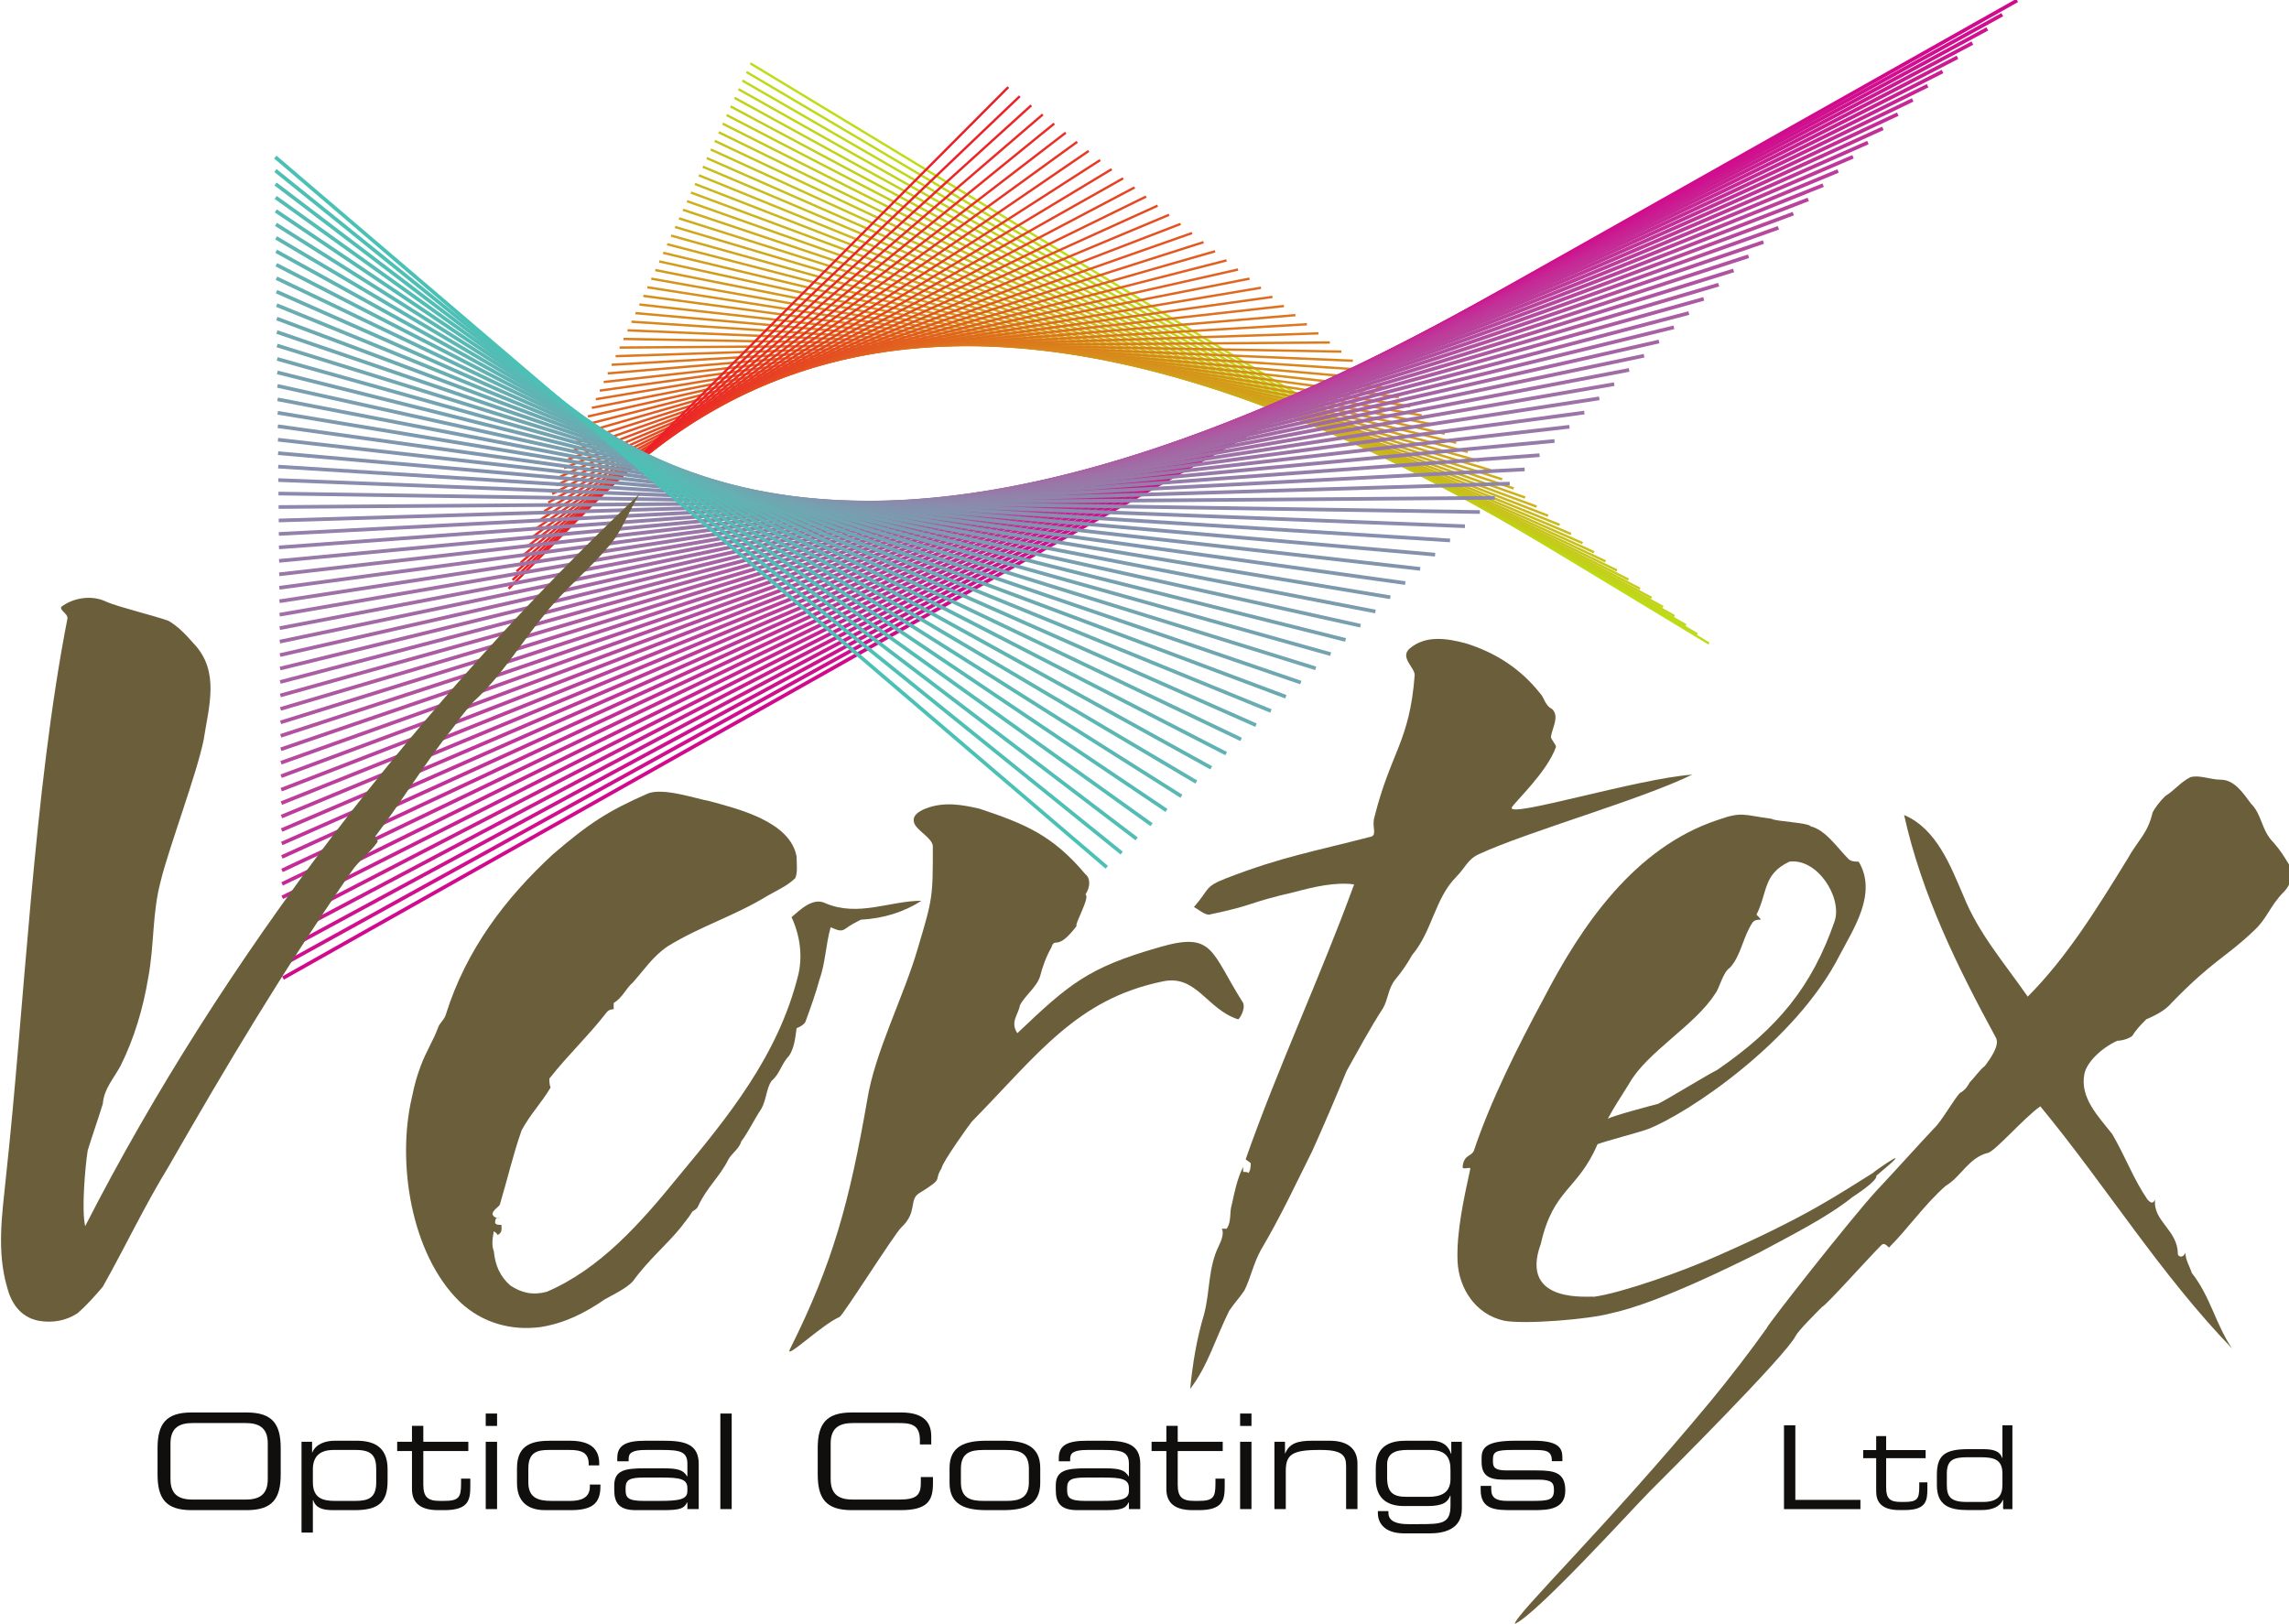
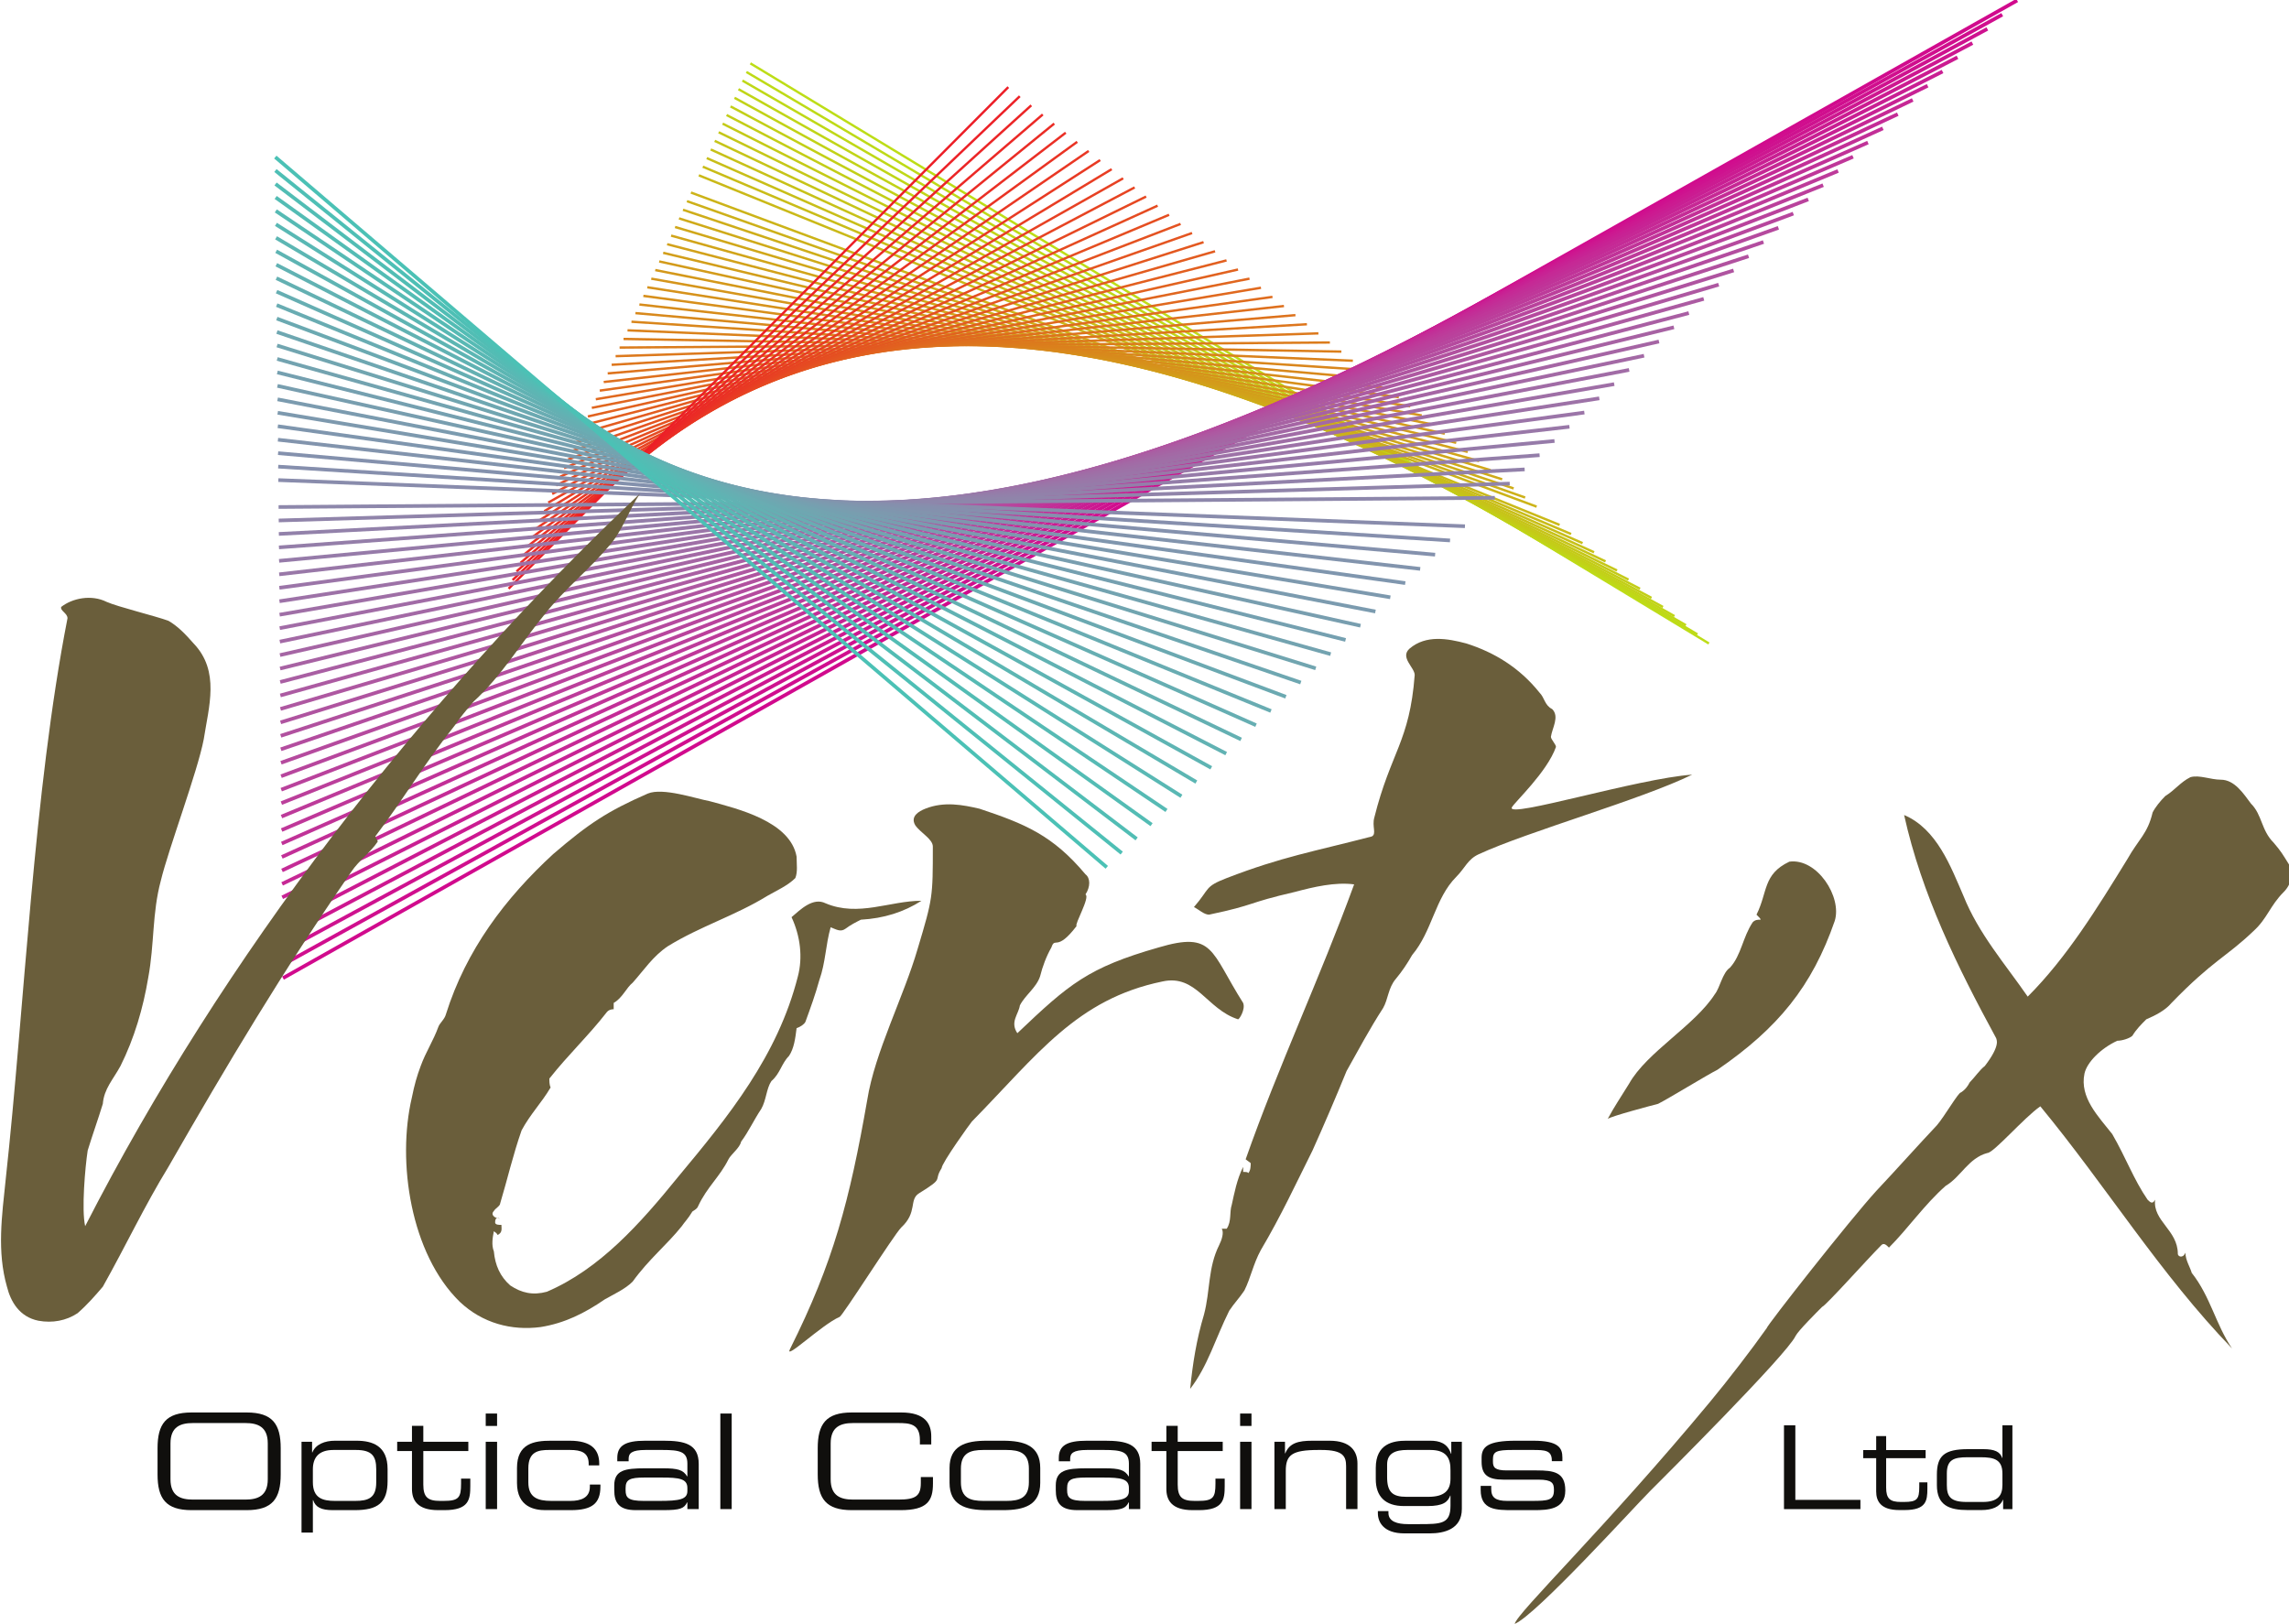
<svg xmlns="http://www.w3.org/2000/svg" id="svg8" version="1.1" viewBox="0 0 121.05 85.9" height="85.9mm" width="121.05mm">
  <defs id="defs2" />
  <g transform="translate(-28.111,-112.876)" id="layer1">
    <g id="g18" transform="matrix(0.353,0,0,-0.353,-58.446,209.737)">
      <g id="g20" transform="scale(0.1)">
        <path d="m 3576.162,2649.004 1436.01,-869.24" style="fill:none;stroke:#bddd17;stroke-width:3.524;stroke-linecap:butt;stroke-linejoin:miter;stroke-miterlimit:4;stroke-dasharray:none;stroke-opacity:1" id="path22" />
        <path d="m 4994.962,1793.434 -1424.73,842.66" style="fill:none;stroke:#beda17;stroke-width:3.524;stroke-linecap:butt;stroke-linejoin:miter;stroke-miterlimit:4;stroke-dasharray:none;stroke-opacity:1" id="path24" />
        <path d="m 4977.752,1807.104 -1413.46,816.08" style="fill:none;stroke:#bfd817;stroke-width:3.524;stroke-linecap:butt;stroke-linejoin:miter;stroke-miterlimit:4;stroke-dasharray:none;stroke-opacity:1" id="path26" />
        <path d="m 4960.551,1820.764 -1402.2,789.52" style="fill:none;stroke:#c0d517;stroke-width:3.524;stroke-linecap:butt;stroke-linejoin:miter;stroke-miterlimit:4;stroke-dasharray:none;stroke-opacity:1" id="path28" />
        <path d="m 4943.342,1834.434 -1390.93,762.95" style="fill:none;stroke:#c1d217;stroke-width:3.524;stroke-linecap:butt;stroke-linejoin:miter;stroke-miterlimit:4;stroke-dasharray:none;stroke-opacity:1" id="path30" />
        <path d="m 4926.141,1848.104 -1379.66,736.37" style="fill:none;stroke:#c2cf17;stroke-width:3.524;stroke-linecap:butt;stroke-linejoin:miter;stroke-miterlimit:4;stroke-dasharray:none;stroke-opacity:1" id="path32" />
        <path d="m 4908.931,1861.764 -1368.39,709.81" style="fill:none;stroke:#c3cd17;stroke-width:3.524;stroke-linecap:butt;stroke-linejoin:miter;stroke-miterlimit:4;stroke-dasharray:none;stroke-opacity:1" id="path34" />
        <path d="m 4891.731,1875.424 -1357.12,683.24" style="fill:none;stroke:#c4ca17;stroke-width:3.524;stroke-linecap:butt;stroke-linejoin:miter;stroke-miterlimit:4;stroke-dasharray:none;stroke-opacity:1" id="path36" />
        <path d="m 4874.521,1889.094 -1345.85,656.67" style="fill:none;stroke:#c5c718;stroke-width:3.524;stroke-linecap:butt;stroke-linejoin:miter;stroke-miterlimit:4;stroke-dasharray:none;stroke-opacity:1" id="path38" />
        <path d="m 4857.311,1902.764 -1334.58,630.1" style="fill:none;stroke:#c6c418;stroke-width:3.524;stroke-linecap:butt;stroke-linejoin:miter;stroke-miterlimit:4;stroke-dasharray:none;stroke-opacity:1" id="path40" />
        <path d="m 4840.111,1916.434 -1323.32,603.53" style="fill:none;stroke:#c7c118;stroke-width:3.524;stroke-linecap:butt;stroke-linejoin:miter;stroke-miterlimit:4;stroke-dasharray:none;stroke-opacity:1" id="path42" />
        <path d="m 4822.901,1930.094 -1312.04,576.96" style="fill:none;stroke:#c8be18;stroke-width:3.524;stroke-linecap:butt;stroke-linejoin:miter;stroke-miterlimit:4;stroke-dasharray:none;stroke-opacity:1" id="path44" />
        <path d="m 4805.681,1943.764 -1300.77,550.39" style="fill:none;stroke:#c9bc18;stroke-width:3.524;stroke-linecap:butt;stroke-linejoin:miter;stroke-miterlimit:4;stroke-dasharray:none;stroke-opacity:1" id="path46" />
        <path d="m 4788.492,1957.434 -1289.51,523.82" style="fill:none;stroke:#cab918;stroke-width:3.524;stroke-linecap:butt;stroke-linejoin:miter;stroke-miterlimit:4;stroke-dasharray:none;stroke-opacity:1" id="path48" />
-         <path d="m 4771.282,1971.104 -1278.24,497.24" style="fill:none;stroke:#cbb618;stroke-width:3.524;stroke-linecap:butt;stroke-linejoin:miter;stroke-miterlimit:4;stroke-dasharray:none;stroke-opacity:1" id="path50" />
        <path d="m 4754.082,1984.764 -1266.97,470.68" style="fill:none;stroke:#ccb318;stroke-width:3.524;stroke-linecap:butt;stroke-linejoin:miter;stroke-miterlimit:4;stroke-dasharray:none;stroke-opacity:1" id="path52" />
        <path d="m 4736.882,1998.424 -1255.71,444.11" style="fill:none;stroke:#cdb019;stroke-width:3.524;stroke-linecap:butt;stroke-linejoin:miter;stroke-miterlimit:4;stroke-dasharray:none;stroke-opacity:1" id="path54" />
        <path d="m 4719.662,2012.104 -1244.42,417.52" style="fill:none;stroke:#cead19;stroke-width:3.524;stroke-linecap:butt;stroke-linejoin:miter;stroke-miterlimit:4;stroke-dasharray:none;stroke-opacity:1" id="path56" />
        <path d="m 4702.462,2025.774 -1233.16,390.95" style="fill:none;stroke:#cfaa19;stroke-width:3.524;stroke-linecap:butt;stroke-linejoin:miter;stroke-miterlimit:4;stroke-dasharray:none;stroke-opacity:1" id="path58" />
        <path d="m 4685.252,2039.434 -1221.89,364.39" style="fill:none;stroke:#d0a719;stroke-width:3.524;stroke-linecap:butt;stroke-linejoin:miter;stroke-miterlimit:4;stroke-dasharray:none;stroke-opacity:1" id="path60" />
        <path d="m 4668.051,2053.094 -1210.63,337.82" style="fill:none;stroke:#d1a419;stroke-width:3.524;stroke-linecap:butt;stroke-linejoin:miter;stroke-miterlimit:4;stroke-dasharray:none;stroke-opacity:1" id="path62" />
        <path d="m 4650.842,2066.764 -1199.356,311.24" style="fill:none;stroke:#d2a11a;stroke-width:3.524;stroke-linecap:butt;stroke-linejoin:miter;stroke-miterlimit:4;stroke-dasharray:none;stroke-opacity:1" id="path64" />
        <path d="m 4633.632,2080.444 -1188.083,284.66" style="fill:none;stroke:#d29e1a;stroke-width:3.524;stroke-linecap:butt;stroke-linejoin:miter;stroke-miterlimit:4;stroke-dasharray:none;stroke-opacity:1" id="path66" />
        <path d="m 4616.431,2094.094 -1176.821,258.11" style="fill:none;stroke:#d39b1a;stroke-width:3.524;stroke-linecap:butt;stroke-linejoin:miter;stroke-miterlimit:4;stroke-dasharray:none;stroke-opacity:1" id="path68" />
        <path d="m 4599.221,2107.764 -1165.548,231.53" style="fill:none;stroke:#d4981a;stroke-width:3.524;stroke-linecap:butt;stroke-linejoin:miter;stroke-miterlimit:4;stroke-dasharray:none;stroke-opacity:1" id="path70" />
        <path d="m 4582.011,2121.424 -1154.276,204.97" style="fill:none;stroke:#d5951b;stroke-width:3.524;stroke-linecap:butt;stroke-linejoin:miter;stroke-miterlimit:4;stroke-dasharray:none;stroke-opacity:1" id="path72" />
        <path d="m 4564.811,2135.094 -1143.013,178.4" style="fill:none;stroke:#d6921b;stroke-width:3.524;stroke-linecap:butt;stroke-linejoin:miter;stroke-miterlimit:4;stroke-dasharray:none;stroke-opacity:1" id="path74" />
        <path d="m 4547.601,2148.764 -1131.741,151.82" style="fill:none;stroke:#d78f1b;stroke-width:3.524;stroke-linecap:butt;stroke-linejoin:miter;stroke-miterlimit:4;stroke-dasharray:none;stroke-opacity:1" id="path76" />
        <path d="m 4530.391,2162.424 -1120.457,125.25" style="fill:none;stroke:#d78c1b;stroke-width:3.524;stroke-linecap:butt;stroke-linejoin:miter;stroke-miterlimit:4;stroke-dasharray:none;stroke-opacity:1" id="path78" />
        <path d="m 4513.191,2176.094 -1109.206,98.68" style="fill:none;stroke:#d8891c;stroke-width:3.524;stroke-linecap:butt;stroke-linejoin:miter;stroke-miterlimit:4;stroke-dasharray:none;stroke-opacity:1" id="path80" />
        <path d="m 4495.981,2189.764 -1097.933,72.11" style="fill:none;stroke:#d9861c;stroke-width:3.524;stroke-linecap:butt;stroke-linejoin:miter;stroke-miterlimit:4;stroke-dasharray:none;stroke-opacity:1" id="path82" />
        <path d="m 4478.782,2203.434 -1086.659,45.54" style="fill:none;stroke:#da821c;stroke-width:3.524;stroke-linecap:butt;stroke-linejoin:miter;stroke-miterlimit:4;stroke-dasharray:none;stroke-opacity:1" id="path84" />
        <path d="m 4461.572,2217.104 -1075.395,18.96" style="fill:none;stroke:#db7f1c;stroke-width:3.524;stroke-linecap:butt;stroke-linejoin:miter;stroke-miterlimit:4;stroke-dasharray:none;stroke-opacity:1" id="path86" />
        <path d="m 4444.372,2230.764 -1064.124,-7.6" style="fill:none;stroke:#db7c1c;stroke-width:3.524;stroke-linecap:butt;stroke-linejoin:miter;stroke-miterlimit:4;stroke-dasharray:none;stroke-opacity:1" id="path88" />
        <path d="m 4427.162,2244.434 -1052.86,-34.17" style="fill:none;stroke:#dc791d;stroke-width:3.524;stroke-linecap:butt;stroke-linejoin:miter;stroke-miterlimit:4;stroke-dasharray:none;stroke-opacity:1" id="path90" />
        <path d="m 4409.952,2258.094 -1041.579,-60.74" style="fill:none;stroke:#dd761d;stroke-width:3.524;stroke-linecap:butt;stroke-linejoin:miter;stroke-miterlimit:4;stroke-dasharray:none;stroke-opacity:1" id="path92" />
        <path d="m 4392.742,2271.764 -1030.307,-87.32" style="fill:none;stroke:#dd731d;stroke-width:3.524;stroke-linecap:butt;stroke-linejoin:miter;stroke-miterlimit:4;stroke-dasharray:none;stroke-opacity:1" id="path94" />
        <path d="m 4375.551,2285.424 -1019.054,-113.88" style="fill:none;stroke:#de701e;stroke-width:3.524;stroke-linecap:butt;stroke-linejoin:miter;stroke-miterlimit:4;stroke-dasharray:none;stroke-opacity:1" id="path96" />
        <path d="m 4358.342,2299.094 -1007.782,-140.45" style="fill:none;stroke:#df6c1e;stroke-width:3.524;stroke-linecap:butt;stroke-linejoin:miter;stroke-miterlimit:4;stroke-dasharray:none;stroke-opacity:1" id="path98" />
        <path d="m 4341.122,2312.764 -996.499,-167.03" style="fill:none;stroke:#e0691f;stroke-width:3.524;stroke-linecap:butt;stroke-linejoin:miter;stroke-miterlimit:4;stroke-dasharray:none;stroke-opacity:1" id="path100" />
        <path d="m 4323.931,2326.424 -985.247,-193.59" style="fill:none;stroke:#e0661f;stroke-width:3.524;stroke-linecap:butt;stroke-linejoin:miter;stroke-miterlimit:4;stroke-dasharray:none;stroke-opacity:1" id="path102" />
        <path d="m 4306.721,2340.094 -973.974,-220.17" style="fill:none;stroke:#e1621f;stroke-width:3.524;stroke-linecap:butt;stroke-linejoin:miter;stroke-miterlimit:4;stroke-dasharray:none;stroke-opacity:1" id="path104" />
        <path d="m 4289.511,2353.764 -962.702,-246.74" style="fill:none;stroke:#e25f1f;stroke-width:3.524;stroke-linecap:butt;stroke-linejoin:miter;stroke-miterlimit:4;stroke-dasharray:none;stroke-opacity:1" id="path106" />
        <path d="m 4272.311,2367.424 -951.439,-273.3" style="fill:none;stroke:#e25c20;stroke-width:3.524;stroke-linecap:butt;stroke-linejoin:miter;stroke-miterlimit:4;stroke-dasharray:none;stroke-opacity:1" id="path108" />
        <path d="m 4255.101,2381.094 -940.167,-299.88" style="fill:none;stroke:#e35820;stroke-width:3.524;stroke-linecap:butt;stroke-linejoin:miter;stroke-miterlimit:4;stroke-dasharray:none;stroke-opacity:1" id="path110" />
        <path d="m 4237.891,2394.764 -928.894,-326.45" style="fill:none;stroke:#e45521;stroke-width:3.524;stroke-linecap:butt;stroke-linejoin:miter;stroke-miterlimit:4;stroke-dasharray:none;stroke-opacity:1" id="path112" />
        <path d="m 4220.681,2408.424 -917.622,-353.02" style="fill:none;stroke:#e45221;stroke-width:3.524;stroke-linecap:butt;stroke-linejoin:miter;stroke-miterlimit:4;stroke-dasharray:none;stroke-opacity:1" id="path114" />
        <path d="m 4203.481,2422.094 -906.355,-379.59" style="fill:none;stroke:#e54e21;stroke-width:3.524;stroke-linecap:butt;stroke-linejoin:miter;stroke-miterlimit:4;stroke-dasharray:none;stroke-opacity:1" id="path116" />
        <path d="m 4186.271,2435.764 -895.087,-406.16" style="fill:none;stroke:#e54b21;stroke-width:3.524;stroke-linecap:butt;stroke-linejoin:miter;stroke-miterlimit:4;stroke-dasharray:none;stroke-opacity:1" id="path118" />
        <path d="m 4169.061,2449.424 -883.81,-432.73" style="fill:none;stroke:#e64822;stroke-width:3.524;stroke-linecap:butt;stroke-linejoin:miter;stroke-miterlimit:4;stroke-dasharray:none;stroke-opacity:1" id="path120" />
        <path d="m 4151.861,2463.094 -872.552,-459.31" style="fill:none;stroke:#e74422;stroke-width:3.524;stroke-linecap:butt;stroke-linejoin:miter;stroke-miterlimit:4;stroke-dasharray:none;stroke-opacity:1" id="path122" />
        <path d="m 4134.651,2476.764 -861.275,-485.87" style="fill:none;stroke:#e74123;stroke-width:3.524;stroke-linecap:butt;stroke-linejoin:miter;stroke-miterlimit:4;stroke-dasharray:none;stroke-opacity:1" id="path124" />
        <path d="m 4117.452,2490.424 -850.013,-512.44" style="fill:none;stroke:#e83d23;stroke-width:3.524;stroke-linecap:butt;stroke-linejoin:miter;stroke-miterlimit:4;stroke-dasharray:none;stroke-opacity:1" id="path126" />
        <path d="m 4100.242,2504.094 -838.74,-539.02" style="fill:none;stroke:#e83a23;stroke-width:3.524;stroke-linecap:butt;stroke-linejoin:miter;stroke-miterlimit:4;stroke-dasharray:none;stroke-opacity:1" id="path128" />
        <path d="m 4083.032,2517.764 -827.468,-565.59" style="fill:none;stroke:#e93724;stroke-width:3.524;stroke-linecap:butt;stroke-linejoin:miter;stroke-miterlimit:4;stroke-dasharray:none;stroke-opacity:1" id="path130" />
        <path d="m 4065.831,2531.424 -816.201,-592.16" style="fill:none;stroke:#e93324;stroke-width:3.524;stroke-linecap:butt;stroke-linejoin:miter;stroke-miterlimit:4;stroke-dasharray:none;stroke-opacity:1" id="path132" />
        <path d="m 4048.622,2545.094 -804.933,-618.73" style="fill:none;stroke:#ea2f25;stroke-width:3.524;stroke-linecap:butt;stroke-linejoin:miter;stroke-miterlimit:4;stroke-dasharray:none;stroke-opacity:1" id="path134" />
        <path d="m 4031.421,2558.764 -793.666,-645.3" style="fill:none;stroke:#ea2c25;stroke-width:3.524;stroke-linecap:butt;stroke-linejoin:miter;stroke-miterlimit:4;stroke-dasharray:none;stroke-opacity:1" id="path136" />
        <path d="m 4014.211,2572.424 -782.398,-671.87" style="fill:none;stroke:#eb2926;stroke-width:3.524;stroke-linecap:butt;stroke-linejoin:miter;stroke-miterlimit:4;stroke-dasharray:none;stroke-opacity:1" id="path138" />
        <path d="m 3997.001,2586.094 -771.121,-698.44" style="fill:none;stroke:#eb2526;stroke-width:3.524;stroke-linecap:butt;stroke-linejoin:miter;stroke-miterlimit:4;stroke-dasharray:none;stroke-opacity:1" id="path140" />
        <path d="m 3979.802,2599.764 -759.863,-725.02" style="fill:none;stroke:#ec2127;stroke-width:3.524;stroke-linecap:butt;stroke-linejoin:miter;stroke-miterlimit:4;stroke-dasharray:none;stroke-opacity:1" id="path142" />
        <path d="m 3962.591,2613.424 -748.586,-751.58" style="fill:none;stroke:#ec1e27;stroke-width:3.524;stroke-linecap:butt;stroke-linejoin:miter;stroke-miterlimit:4;stroke-dasharray:none;stroke-opacity:1" id="path144" />
        <path d="m 5473.992,2743.274 -2597.971,-1464.88" style="fill:none;stroke:#d10a8d;stroke-width:5.481;stroke-linecap:butt;stroke-linejoin:miter;stroke-miterlimit:4;stroke-dasharray:none;stroke-opacity:1" id="path146" />
        <path d="M 5451.622,2721.984 2875.834,1298.566" style="fill:none;stroke:#d00e8e;stroke-width:5.481;stroke-linecap:butt;stroke-linejoin:miter;stroke-miterlimit:4;stroke-dasharray:none;stroke-opacity:1" id="path148" />
        <path d="m 5429.271,2700.684 -2553.626,-1381.95" style="fill:none;stroke:#ce128f;stroke-width:5.481;stroke-linecap:butt;stroke-linejoin:miter;stroke-miterlimit:4;stroke-dasharray:none;stroke-opacity:1" id="path150" />
        <path d="m 5406.901,2679.394 -2531.443,-1340.49" style="fill:none;stroke:#cd1790;stroke-width:5.481;stroke-linecap:butt;stroke-linejoin:miter;stroke-miterlimit:4;stroke-dasharray:none;stroke-opacity:1" id="path152" />
        <path d="m 5384.551,2658.104 -2509.285,-1299.04" style="fill:none;stroke:#cb1b91;stroke-width:5.481;stroke-linecap:butt;stroke-linejoin:miter;stroke-miterlimit:4;stroke-dasharray:none;stroke-opacity:1" id="path154" />
        <path d="m 5362.191,2636.804 -2487.116,-1257.57" style="fill:none;stroke:#c91f93;stroke-width:5.481;stroke-linecap:butt;stroke-linejoin:miter;stroke-miterlimit:4;stroke-dasharray:none;stroke-opacity:1" id="path156" />
        <path d="m 5339.832,2615.514 -2464.944,-1216.11" style="fill:none;stroke:#c72394;stroke-width:5.481;stroke-linecap:butt;stroke-linejoin:miter;stroke-miterlimit:4;stroke-dasharray:none;stroke-opacity:1" id="path158" />
        <path d="m 5317.471,2594.224 -2442.771,-1174.66" style="fill:none;stroke:#c62895;stroke-width:5.481;stroke-linecap:butt;stroke-linejoin:miter;stroke-miterlimit:4;stroke-dasharray:none;stroke-opacity:1" id="path160" />
        <path d="m 5295.122,2572.924 -2420.609,-1133.19" style="fill:none;stroke:#c42b96;stroke-width:5.481;stroke-linecap:butt;stroke-linejoin:miter;stroke-miterlimit:4;stroke-dasharray:none;stroke-opacity:1" id="path162" />
        <path d="m 5272.752,2551.644 -2398.434,-1091.74" style="fill:none;stroke:#c22f97;stroke-width:5.481;stroke-linecap:butt;stroke-linejoin:miter;stroke-miterlimit:4;stroke-dasharray:none;stroke-opacity:1" id="path164" />
        <path d="m 5250.401,2530.354 -2376.271,-1050.29" style="fill:none;stroke:#c03398;stroke-width:5.481;stroke-linecap:butt;stroke-linejoin:miter;stroke-miterlimit:4;stroke-dasharray:none;stroke-opacity:1" id="path166" />
        <path d="m 5228.051,2509.054 -2354.109,-1008.82" style="fill:none;stroke:#bf3799;stroke-width:5.481;stroke-linecap:butt;stroke-linejoin:miter;stroke-miterlimit:4;stroke-dasharray:none;stroke-opacity:1" id="path168" />
        <path d="m 5205.672,2487.764 -2331.92,-967.35" style="fill:none;stroke:#bd3b9a;stroke-width:5.481;stroke-linecap:butt;stroke-linejoin:miter;stroke-miterlimit:4;stroke-dasharray:none;stroke-opacity:1" id="path170" />
        <path d="m 5183.322,2466.474 -2309.762,-925.9" style="fill:none;stroke:#bb3f9b;stroke-width:5.481;stroke-linecap:butt;stroke-linejoin:miter;stroke-miterlimit:4;stroke-dasharray:none;stroke-opacity:1" id="path172" />
        <path d="m 5160.971,2445.174 -2287.599,-884.44" style="fill:none;stroke:#b9429c;stroke-width:5.481;stroke-linecap:butt;stroke-linejoin:miter;stroke-miterlimit:4;stroke-dasharray:none;stroke-opacity:1" id="path174" />
        <path d="m 5138.601,2423.884 -2265.417,-842.98" style="fill:none;stroke:#b7469d;stroke-width:5.481;stroke-linecap:butt;stroke-linejoin:miter;stroke-miterlimit:4;stroke-dasharray:none;stroke-opacity:1" id="path176" />
        <path d="m 5116.252,2402.594 -2243.25,-801.52" style="fill:none;stroke:#b54a9e;stroke-width:5.481;stroke-linecap:butt;stroke-linejoin:miter;stroke-miterlimit:4;stroke-dasharray:none;stroke-opacity:1" id="path178" />
        <path d="m 5093.891,2381.304 -2221.086,-760.06" style="fill:none;stroke:#b34d9f;stroke-width:5.481;stroke-linecap:butt;stroke-linejoin:miter;stroke-miterlimit:4;stroke-dasharray:none;stroke-opacity:1" id="path180" />
        <path d="m 5071.532,2360.004 -2198.921,-718.59" style="fill:none;stroke:#b1519f;stroke-width:5.481;stroke-linecap:butt;stroke-linejoin:miter;stroke-miterlimit:4;stroke-dasharray:none;stroke-opacity:1" id="path182" />
        <path d="m 5049.181,2338.714 -2176.758,-677.14" style="fill:none;stroke:#af54a0;stroke-width:5.481;stroke-linecap:butt;stroke-linejoin:miter;stroke-miterlimit:4;stroke-dasharray:none;stroke-opacity:1" id="path184" />
        <path d="m 5026.822,2317.414 -2154.582,-635.68" style="fill:none;stroke:#ae58a1;stroke-width:5.481;stroke-linecap:butt;stroke-linejoin:miter;stroke-miterlimit:4;stroke-dasharray:none;stroke-opacity:1" id="path186" />
        <path d="m 5004.452,2296.124 -2132.403,-594.22" style="fill:none;stroke:#ac5ba2;stroke-width:5.481;stroke-linecap:butt;stroke-linejoin:miter;stroke-miterlimit:4;stroke-dasharray:none;stroke-opacity:1" id="path188" />
        <path d="m 4982.092,2274.834 -2110.235,-552.75" style="fill:none;stroke:#a95fa3;stroke-width:5.481;stroke-linecap:butt;stroke-linejoin:miter;stroke-miterlimit:4;stroke-dasharray:none;stroke-opacity:1" id="path190" />
        <path d="m 4959.742,2253.534 -2088.072,-511.29" style="fill:none;stroke:#a762a3;stroke-width:5.481;stroke-linecap:butt;stroke-linejoin:miter;stroke-miterlimit:4;stroke-dasharray:none;stroke-opacity:1" id="path192" />
        <path d="m 4937.382,2232.244 -2065.896,-469.84" style="fill:none;stroke:#a565a4;stroke-width:5.481;stroke-linecap:butt;stroke-linejoin:miter;stroke-miterlimit:4;stroke-dasharray:none;stroke-opacity:1" id="path194" />
        <path d="m 4915.021,2210.944 -2043.731,-428.37" style="fill:none;stroke:#a369a5;stroke-width:5.481;stroke-linecap:butt;stroke-linejoin:miter;stroke-miterlimit:4;stroke-dasharray:none;stroke-opacity:1" id="path196" />
        <path d="m 4892.662,2189.664 -2021.563,-386.91" style="fill:none;stroke:#a16ca6;stroke-width:5.481;stroke-linecap:butt;stroke-linejoin:miter;stroke-miterlimit:4;stroke-dasharray:none;stroke-opacity:1" id="path198" />
        <path d="m 4870.301,2168.374 -1999.39,-345.46" style="fill:none;stroke:#9f6fa6;stroke-width:5.481;stroke-linecap:butt;stroke-linejoin:miter;stroke-miterlimit:4;stroke-dasharray:none;stroke-opacity:1" id="path200" />
        <path d="m 4847.952,2147.074 -1977.224,-304" style="fill:none;stroke:#9d72a7;stroke-width:5.481;stroke-linecap:butt;stroke-linejoin:miter;stroke-miterlimit:4;stroke-dasharray:none;stroke-opacity:1" id="path202" />
        <path d="m 4825.592,2125.784 -1955.051,-262.54" style="fill:none;stroke:#9b75a8;stroke-width:5.481;stroke-linecap:butt;stroke-linejoin:miter;stroke-miterlimit:4;stroke-dasharray:none;stroke-opacity:1" id="path204" />
        <path d="m 4803.221,2104.494 -1932.877,-221.08" style="fill:none;stroke:#9978a8;stroke-width:5.481;stroke-linecap:butt;stroke-linejoin:miter;stroke-miterlimit:4;stroke-dasharray:none;stroke-opacity:1" id="path206" />
        <path d="m 4780.872,2083.194 -1910.714,-179.61" style="fill:none;stroke:#967ba9;stroke-width:5.481;stroke-linecap:butt;stroke-linejoin:miter;stroke-miterlimit:4;stroke-dasharray:none;stroke-opacity:1" id="path208" />
        <path d="m 4758.521,2061.904 -1888.559,-138.15" style="fill:none;stroke:#947ea9;stroke-width:5.481;stroke-linecap:butt;stroke-linejoin:miter;stroke-miterlimit:4;stroke-dasharray:none;stroke-opacity:1" id="path210" />
        <path d="m 4736.151,2040.604 -1866.373,-96.69" style="fill:none;stroke:#9281aa;stroke-width:5.481;stroke-linecap:butt;stroke-linejoin:miter;stroke-miterlimit:4;stroke-dasharray:none;stroke-opacity:1" id="path212" />
        <path d="m 4713.792,2019.314 -1844.204,-55.23" style="fill:none;stroke:#9084aa;stroke-width:5.481;stroke-linecap:butt;stroke-linejoin:miter;stroke-miterlimit:4;stroke-dasharray:none;stroke-opacity:1" id="path214" />
        <path d="m 4691.441,1998.024 -1822.046,-13.77" style="fill:none;stroke:#8d87ab;stroke-width:5.481;stroke-linecap:butt;stroke-linejoin:miter;stroke-miterlimit:4;stroke-dasharray:none;stroke-opacity:1" id="path216" />
-         <path d="m 4669.082,1976.734 -1799.869,27.68" style="fill:none;stroke:#8b89ac;stroke-width:5.481;stroke-linecap:butt;stroke-linejoin:miter;stroke-miterlimit:4;stroke-dasharray:none;stroke-opacity:1" id="path218" />
        <path d="m 4646.721,1955.444 -1777.705,69.14" style="fill:none;stroke:#898cac;stroke-width:5.481;stroke-linecap:butt;stroke-linejoin:miter;stroke-miterlimit:4;stroke-dasharray:none;stroke-opacity:1" id="path220" />
        <path d="m 4624.372,1934.154 -1755.534,110.6" style="fill:none;stroke:#868fad;stroke-width:5.481;stroke-linecap:butt;stroke-linejoin:miter;stroke-miterlimit:4;stroke-dasharray:none;stroke-opacity:1" id="path222" />
        <path d="m 4602.002,1912.854 -1733.356,152.07" style="fill:none;stroke:#8491ad;stroke-width:5.481;stroke-linecap:butt;stroke-linejoin:miter;stroke-miterlimit:4;stroke-dasharray:none;stroke-opacity:1" id="path224" />
        <path d="m 4579.651,1891.564 -1711.193,193.53" style="fill:none;stroke:#8294ad;stroke-width:5.481;stroke-linecap:butt;stroke-linejoin:miter;stroke-miterlimit:4;stroke-dasharray:none;stroke-opacity:1" id="path226" />
        <path d="m 4557.292,1870.264 -1689.029,234.99" style="fill:none;stroke:#7f96ae;stroke-width:5.481;stroke-linecap:butt;stroke-linejoin:miter;stroke-miterlimit:4;stroke-dasharray:none;stroke-opacity:1" id="path228" />
        <path d="m 4534.922,1848.974 -1666.842,276.45" style="fill:none;stroke:#7d99ae;stroke-width:5.481;stroke-linecap:butt;stroke-linejoin:miter;stroke-miterlimit:4;stroke-dasharray:none;stroke-opacity:1" id="path230" />
        <path d="m 4512.572,1827.674 -1644.684,317.91" style="fill:none;stroke:#7b9baf;stroke-width:5.481;stroke-linecap:butt;stroke-linejoin:miter;stroke-miterlimit:4;stroke-dasharray:none;stroke-opacity:1" id="path232" />
        <path d="m 4490.221,1806.394 -1622.525,359.36" style="fill:none;stroke:#789eaf;stroke-width:5.481;stroke-linecap:butt;stroke-linejoin:miter;stroke-miterlimit:4;stroke-dasharray:none;stroke-opacity:1" id="path234" />
        <path d="m 4467.851,1785.094 -1600.339,400.82" style="fill:none;stroke:#75a0b0;stroke-width:5.481;stroke-linecap:butt;stroke-linejoin:miter;stroke-miterlimit:4;stroke-dasharray:none;stroke-opacity:1" id="path236" />
        <path d="m 4445.502,1763.804 -1578.18,442.29" style="fill:none;stroke:#73a3b0;stroke-width:5.481;stroke-linecap:butt;stroke-linejoin:miter;stroke-miterlimit:4;stroke-dasharray:none;stroke-opacity:1" id="path238" />
        <path d="m 4423.141,1742.514 -1556.011,483.74" style="fill:none;stroke:#71a5b0;stroke-width:5.481;stroke-linecap:butt;stroke-linejoin:miter;stroke-miterlimit:4;stroke-dasharray:none;stroke-opacity:1" id="path240" />
        <path d="m 4400.782,1721.214 -1533.843,525.21" style="fill:none;stroke:#6ea7b1;stroke-width:5.481;stroke-linecap:butt;stroke-linejoin:miter;stroke-miterlimit:4;stroke-dasharray:none;stroke-opacity:1" id="path242" />
        <path d="m 4378.422,1699.924 -1511.67,566.67" style="fill:none;stroke:#6ba9b1;stroke-width:5.481;stroke-linecap:butt;stroke-linejoin:miter;stroke-miterlimit:4;stroke-dasharray:none;stroke-opacity:1" id="path244" />
        <path d="m 4356.072,1678.624 -1489.508,608.13" style="fill:none;stroke:#69acb2;stroke-width:5.481;stroke-linecap:butt;stroke-linejoin:miter;stroke-miterlimit:4;stroke-dasharray:none;stroke-opacity:1" id="path246" />
        <path d="m 4333.702,1657.334 -1467.325,649.59" style="fill:none;stroke:#66aeb2;stroke-width:5.481;stroke-linecap:butt;stroke-linejoin:miter;stroke-miterlimit:4;stroke-dasharray:none;stroke-opacity:1" id="path248" />
        <path d="m 4311.351,1636.044 -1445.167,691.05" style="fill:none;stroke:#64b0b2;stroke-width:5.481;stroke-linecap:butt;stroke-linejoin:miter;stroke-miterlimit:4;stroke-dasharray:none;stroke-opacity:1" id="path250" />
        <path d="m 4288.992,1614.754 -1422.998,732.5" style="fill:none;stroke:#61b2b3;stroke-width:5.481;stroke-linecap:butt;stroke-linejoin:miter;stroke-miterlimit:4;stroke-dasharray:none;stroke-opacity:1" id="path252" />
        <path d="m 4266.622,1593.454 -1400.82,773.97" style="fill:none;stroke:#5eb4b3;stroke-width:5.481;stroke-linecap:butt;stroke-linejoin:miter;stroke-miterlimit:4;stroke-dasharray:none;stroke-opacity:1" id="path254" />
        <path d="m 4244.271,1572.164 -1378.653,815.43" style="fill:none;stroke:#5cb6b3;stroke-width:5.481;stroke-linecap:butt;stroke-linejoin:miter;stroke-miterlimit:4;stroke-dasharray:none;stroke-opacity:1" id="path256" />
        <path d="m 4221.912,1550.874 -1356.485,856.89" style="fill:none;stroke:#59b8b4;stroke-width:5.481;stroke-linecap:butt;stroke-linejoin:miter;stroke-miterlimit:4;stroke-dasharray:none;stroke-opacity:1" id="path258" />
        <path d="m 4199.551,1529.584 -1334.316,898.34" style="fill:none;stroke:#56bab4;stroke-width:5.481;stroke-linecap:butt;stroke-linejoin:miter;stroke-miterlimit:4;stroke-dasharray:none;stroke-opacity:1" id="path260" />
        <path d="m 4177.191,1508.294 -1312.143,939.8" style="fill:none;stroke:#53bcb4;stroke-width:5.481;stroke-linecap:butt;stroke-linejoin:miter;stroke-miterlimit:4;stroke-dasharray:none;stroke-opacity:1" id="path262" />
        <path d="m 4154.832,1486.994 -1289.971,981.27" style="fill:none;stroke:#51bdb4;stroke-width:5.481;stroke-linecap:butt;stroke-linejoin:miter;stroke-miterlimit:4;stroke-dasharray:none;stroke-opacity:1" id="path264" />
        <path d="m 4132.481,1465.704 -1267.812,1022.72" style="fill:none;stroke:#4ebfb5;stroke-width:5.481;stroke-linecap:butt;stroke-linejoin:miter;stroke-miterlimit:4;stroke-dasharray:none;stroke-opacity:1" id="path266" />
        <path d="m 2864.477,2508.594 1245.644,-1064.18" style="fill:none;stroke:#4bc1b5;stroke-width:5.481;stroke-linecap:butt;stroke-linejoin:miter;stroke-miterlimit:4;stroke-dasharray:none;stroke-opacity:1" id="path268" />
        <path d="m 2853.189,581.253 c 0,24.922 -15.027,30.449 -33.617,30.449 h -78.504 c -18.594,0 -33.625,-5.527 -33.625,-30.449 v -53.789 c 0,-24.918 15.031,-30.449 33.625,-30.449 h 78.504 c 18.59,0 33.617,5.531 33.617,30.449 z m -165.121,-7.32 c 0,36.191 12.258,53.601 51.016,53.601 h 82.468 c 38.758,0 51.02,-17.41 51.02,-53.601 v -39.149 c 0,-36.191 -12.262,-53.59 -51.02,-53.59 h -82.468 c -38.758,0 -51.016,17.399 -51.016,53.59 v 39.149" style="fill:#100f0d;fill-opacity:1;fill-rule:nonzero;stroke:none" id="path270" />
        <path d="m 3015.666,542.503 c 0,19.57 -6.328,28.859 -30.254,28.859 h -33.817 c -22.343,0 -30.851,-11.668 -30.851,-29.07 v -19.18 c 0,-24.128 15.031,-28.078 33.027,-28.078 h 30.254 c 19.777,0 31.641,4.352 31.641,27.68 z m -111.922,41.133 h 15.82 v -16.031 h 0.391 c 4.945,12.269 18.789,17.609 33.816,17.609 h 32.239 c 24.121,0 46.667,-7.711 46.667,-42.52 v -17.8 c 0,-32.629 -14.437,-43.7 -49.441,-43.7 h -32.434 c -17.992,0 -26.101,4.551 -29.656,15.032 h -0.402 v -48.653 h -17 v 136.063" style="fill:#100f0d;fill-opacity:1;fill-rule:nonzero;stroke:none" id="path272" />
        <path d="m 3069.213,569.784 h -22.149 v 13.852 h 22.149 v 23.918 h 17 v -23.918 h 67.437 v -13.852 h -67.437 v -50.23 c 0,-18.781 6.531,-24.52 25.117,-24.52 h 5.344 c 22.539,0 26.101,4.75 26.101,25.899 v 7.519 h 13.84 v -11.066 c 0,-20.184 -1.973,-36.192 -38.762,-36.192 h -9.293 c -31.84,0 -39.347,15.43 -39.347,31.829 v 56.761" style="fill:#100f0d;fill-opacity:1;fill-rule:nonzero;stroke:none" id="path274" />
        <path d="m 3179.709,583.636 h 17.011 v -100.863 h -17.011 z m 0,42.308 h 17.011 v -18.582 h -17.011 v 18.582" style="fill:#100f0d;fill-opacity:1;fill-rule:nonzero;stroke:none" id="path276" />
        <path d="m 3226.555,544.476 c 0,36.578 25.707,40.738 50.625,40.738 h 28.477 c 31.641,0 44.102,-12.859 44.102,-34.219 v -2.761 h -15.821 v 2.371 c 0,16.808 -11.074,20.757 -28.086,20.757 h -31.242 c -16.019,0 -31.051,-2.367 -31.051,-27.488 v -21.16 c 0,-22.539 13.844,-27.68 34.41,-27.68 h 28.672 c 15.821,0 29.075,4.75 29.075,21.16 v 3.36 h 15.82 v -2.961 c 0,-25.52 -12.656,-35.399 -44.297,-35.399 h -38.363 c -15.231,0 -42.321,4.149 -42.321,40.739 v 22.543" style="fill:#100f0d;fill-opacity:1;fill-rule:nonzero;stroke:none" id="path278" />
        <path d="m 3481.811,514.413 c 0,13.852 -12.26,15.621 -38.369,15.621 h -26.101 c -21.95,0 -28.082,-3.16 -28.082,-15.82 v -3.16 c 0,-11.27 3.957,-16.02 27.292,-16.02 h 22.543 c 30.847,0 42.717,2.168 42.717,14.828 z m 0,-21.551 h -0.4 c -4.54,-9.097 -9.89,-11.668 -35.988,-11.668 h -40.739 c -25.707,0 -32.429,11.27 -32.429,30.25 v 6.731 c 0,22.937 16.214,25.699 45.879,25.699 h 27.289 c 22.148,0 30.058,-2.371 35.988,-12.058 h 0.4 v 18.988 c 0,18.191 -11.47,20.558 -37.576,20.558 h -24.918 c -21.355,0 -25.508,-5.128 -25.508,-13.437 v -3.57 h -17.011 v 4.949 c 0,18.39 11.671,25.91 42.125,25.91 h 26.894 c 31.644,0 52.994,-4.75 52.994,-34.801 v -67.64 h -17 v 10.089" style="fill:#100f0d;fill-opacity:1;fill-rule:nonzero;stroke:none" id="path280" />
        <path d="m 3531.191,625.944 h 17.01 v -143.171 h -17.01 v 143.171" style="fill:#100f0d;fill-opacity:1;fill-rule:nonzero;stroke:none" id="path282" />
        <path d="m 3677.081,573.933 c 0,36.191 12.27,53.601 51.03,53.601 h 74.15 c 35.2,0 44.89,-16.422 44.89,-35.601 v -12.27 h -17 v 6.539 c 0,24.321 -15.03,25.5 -32.83,25.5 h -67.24 c -18.59,0 -33.61,-5.527 -33.61,-30.449 v -53.789 c 0,-24.918 15.02,-30.449 33.61,-30.449 h 67.83 c 26.1,0 33.62,5.531 33.62,24.918 v 8.902 h 18.19 v -9.699 c 0,-25.902 -8.3,-39.942 -48.45,-39.942 h -73.16 c -38.76,0 -51.03,17.399 -51.03,53.59 v 39.149" style="fill:#100f0d;fill-opacity:1;fill-rule:nonzero;stroke:none" id="path284" />
        <path d="m 3993.421,543.284 c 0,23.532 -13.84,28.078 -33.61,28.078 h -34.61 c -19.78,0 -33.62,-4.546 -33.62,-28.078 v -20.172 c 0,-23.527 13.84,-28.078 33.62,-28.078 h 34.61 c 19.77,0 33.61,4.551 33.61,28.078 z m -118.85,0.989 c 0,33.23 23.54,40.941 55.77,40.941 h 24.32 c 32.24,0 55.77,-7.711 55.77,-40.941 v -22.149 c 0,-33.219 -23.53,-40.93 -55.77,-40.93 h -24.32 c -32.23,0 -55.77,7.711 -55.77,40.93 v 22.149" style="fill:#100f0d;fill-opacity:1;fill-rule:nonzero;stroke:none" id="path286" />
        <path d="m 4143.261,514.413 c 0,13.852 -12.26,15.621 -38.36,15.621 h -26.11 c -21.94,0 -28.08,-3.16 -28.08,-15.82 v -3.16 c 0,-11.27 3.96,-16.02 27.29,-16.02 h 22.55 c 30.85,0 42.71,2.168 42.71,14.828 z m 0,-21.551 h -0.39 c -4.55,-9.097 -9.89,-11.668 -35.99,-11.668 h -40.74 c -25.71,0 -32.43,11.27 -32.43,30.25 v 6.731 c 0,22.937 16.21,25.699 45.88,25.699 h 27.29 c 22.14,0 30.05,-2.371 35.99,-12.058 h 0.39 v 18.988 c 0,18.191 -11.47,20.558 -37.57,20.558 h -24.92 c -21.36,0 -25.51,-5.128 -25.51,-13.437 v -3.57 h -17.01 v 4.949 c 0,18.39 11.67,25.91 42.13,25.91 h 26.89 c 31.64,0 53,-4.75 53,-34.801 v -67.64 h -17.01 v 10.089" style="fill:#100f0d;fill-opacity:1;fill-rule:nonzero;stroke:none" id="path288" />
        <path d="m 4199.382,569.784 h -22.15 v 13.852 h 22.15 v 23.918 h 17 v -23.918 h 67.43 v -13.852 h -67.43 v -50.23 c 0,-18.781 6.53,-24.52 25.11,-24.52 h 5.35 c 22.54,0 26.1,4.75 26.1,25.899 v 7.519 h 13.84 v -11.066 c 0,-20.184 -1.97,-36.192 -38.76,-36.192 h -9.29 c -31.84,0 -39.35,15.43 -39.35,31.829 v 56.761" style="fill:#100f0d;fill-opacity:1;fill-rule:nonzero;stroke:none" id="path290" />
        <path d="m 4309.872,583.636 h 17.02 v -100.863 h -17.02 z m 0,42.308 h 17.02 v -18.582 h -17.02 v 18.582" style="fill:#100f0d;fill-opacity:1;fill-rule:nonzero;stroke:none" id="path292" />
        <path d="m 4361.271,583.636 h 15.82 v -17.402 h 0.4 c 6.33,15.609 19.58,18.98 40.73,18.98 h 25.51 c 31.85,0 41.93,-16.02 41.93,-34.219 v -68.222 h -17.01 v 64.07 c 0,14.84 -4.15,24.519 -37.17,24.519 h -4.35 c -39.76,0 -48.85,-7.519 -48.85,-31.25 v -57.339 h -17.01 v 100.863" style="fill:#100f0d;fill-opacity:1;fill-rule:nonzero;stroke:none" id="path294" />
        <path d="m 4625.021,540.515 c 0.39,18.789 -6.33,30.847 -30.25,30.847 h -34.61 c -17.41,0 -29.87,-4.738 -30.06,-21.347 v -18.59 c -0.2,-23.141 8.1,-30.262 28.87,-30.262 h 32.83 c 24.32,0 33.22,9.699 33.22,27.102 z m 17.01,-57.551 c 0,-30.441 -26.7,-36.578 -47.86,-36.578 h -38.37 c -31.24,0 -39.55,17.207 -39.55,30.058 v 3.36 h 15.82 v -2.762 c 0,-13.058 13.46,-16.808 29.28,-16.808 h 16.6 c 33.62,0 47.07,0.39 47.07,27.679 v 15.039 h -0.39 c -3.56,-9.5 -10.49,-15.629 -34.22,-15.629 h -35 c -28.28,0 -42.32,14.43 -42.32,40.34 v 16.813 c 0,36.578 26.5,40.738 45.48,40.738 h 36.2 c 12.85,0 25.7,-3.16 31.04,-19.578 h 0.4 v 18 h 15.82 v -100.672" style="fill:#100f0d;fill-opacity:1;fill-rule:nonzero;stroke:none" id="path296" />
        <path d="m 4670.252,517.573 h 15.82 v -4.937 c 0,-12.461 6.53,-17.602 23.93,-17.602 h 36.39 c 25.51,0 33.61,0.989 33.61,16.02 v 0.789 c 0,9.691 -2.76,15.031 -23.13,15.031 h -52.41 c -23.93,0 -32.83,7.719 -32.83,26.899 v 5.921 c 0,16.418 9.3,25.52 51.22,25.52 h 26.11 c 38.36,0 43.7,-11.07 43.7,-25.309 v -5.339 h -15.82 v 0.98 c 0,15.43 -10.29,15.816 -28.87,15.816 h -29.67 c -24.31,0 -29.66,-2.367 -29.66,-13.839 v -3.75 c 0,-8.321 2.77,-13.059 20.57,-13.059 h 44.89 c 25.51,0 42.91,-2.57 42.91,-29.852 v -0.41 c 0,-28.277 -26.1,-29.258 -46.87,-29.258 h -31.24 c -25.12,0 -48.65,0 -48.65,30.25 v 6.129" style="fill:#100f0d;fill-opacity:1;fill-rule:nonzero;stroke:none" id="path298" />
        <path d="m 3363.849,1925.264 c -30.234,-35.9 -64.254,-62.36 -94.492,-100.16 -35.898,-43.44 -66.133,-94.47 -107.711,-132.27 -11.34,-13.22 -20.789,-24.56 -28.347,-35.91 -45.352,-56.68 -77.477,-111.49 -119.051,-166.29 l 3.781,-7.57 c -11.336,-16.99 -28.348,-28.34 -39.684,-45.34 -103.937,-151.17 -185.199,-287.248 -274.007,-442.19 -35.907,-58.601 -64.258,-119.082 -98.27,-179.55 -11.34,-13.2 -22.672,-26.442 -37.789,-39.68 -17.016,-11.309 -37.801,-15.102 -58.586,-11.309 -28.348,5.649 -41.574,28.34 -47.238,50.989 -15.117,52.921 -7.57,105.839 -1.895,160.66 28.344,258.879 41.578,580.13 92.598,840.91 0,7.55 -11.34,11.34 -9.453,17 17.008,13.23 45.355,18.9 68.031,7.57 17.012,-7.57 71.813,-20.78 92.602,-28.35 13.222,-7.56 24.566,-18.91 37.789,-34.01 39.687,-41.58 22.679,-94.5 15.117,-143.63 -9.449,-49.12 -52.906,-164.41 -64.246,-211.64 -13.235,-49.13 -9.449,-94.5 -18.899,-145.499 -7.562,-45.359 -20.785,-90.703 -41.578,-132.293 -11.336,-20.777 -24.558,-34.019 -26.453,-56.699 -7.555,-24.551 -15.125,-45.34 -22.672,-69.918 -3.785,-24.551 -9.453,-88.812 -3.785,-113.383 205.977,402.524 504.563,789.912 831.477,1097.942 -17.004,-24.57 -26.453,-56.7 -47.239,-79.38" style="fill:#6a5e3b;fill-opacity:1;fill-rule:nonzero;stroke:none" id="path300" />
        <path d="m 3741.811,1365.914 c -7.57,-3.79 -15.12,-7.55 -22.69,-13.24 -7.55,-5.65 -13.22,-1.89 -22.67,1.9 -7.56,-26.45 -7.56,-52.919 -17.01,-79.372 -5.67,-20.789 -13.22,-41.566 -20.79,-62.359 -1.88,-3.789 -7.55,-7.551 -13.22,-9.449 -1.89,-15.102 -3.78,-30.239 -11.34,-41.578 -11.33,-11.34 -13.23,-26.442 -26.46,-37.782 -7.56,-11.351 -7.56,-28.351 -15.1,-41.582 -11.35,-17 -18.92,-34.027 -30.24,-49.129 -1.9,-9.449 -15.14,-18.898 -18.91,-26.449 -13.22,-26.469 -32.12,-41.57 -45.35,-69.941 -1.89,-5.66 -9.45,-7.559 -9.45,-9.449 -5.67,-9.45 -11.34,-15.098 -15.12,-20.782 -22.667,-28.347 -49.128,-49.136 -73.695,-83.136 -11.34,-11.34 -28.351,-18.891 -41.578,-26.473 -30.23,-20.789 -60.469,-35.891 -96.375,-41.578 -43.457,-5.653 -86.926,5.687 -120.941,37.82 -73.696,71.809 -94.485,209.75 -71.809,306.117 3.781,18.891 7.559,32.133 13.235,47.25 7.546,20.801 18.89,37.801 26.449,58.59 1.89,5.652 9.449,11.344 11.332,18.891 30.238,96.361 88.824,173.861 160.637,239.991 52.91,45.37 81.253,64.26 141.722,90.7 22.688,9.45 71.813,-7.54 92.603,-11.34 41.58,-11.34 120.94,-30.23 130.39,-83.14 0,-11.33 1.89,-22.67 -1.89,-32.11 -11.33,-11.35 -28.35,-18.9 -41.57,-26.48 -49.14,-30.23 -100.15,-45.34 -149.298,-75.57 -22.672,-15.13 -35.903,-35.918 -52.907,-54.821 -9.441,-7.551 -15.117,-22.648 -28.351,-30.23 0,-3.758 0,-7.547 0,-9.449 -1.883,0 -7.551,0 -11.328,-5.661 -26.461,-34.019 -56.696,-62.359 -85.047,-98.25 0,-3.789 0,-9.48 1.89,-13.238 -13.222,-22.691 -30.234,-39.68 -43.457,-64.262 -13.23,-37.789 -20.793,-71.82 -32.129,-109.597 0,-3.793 -7.562,-7.563 -9.449,-11.352 -5.672,-5.648 1.887,-11.34 9.449,-11.34 -1.89,0 -7.562,3.789 -7.562,-5.648 0,-3.793 5.672,-3.793 9.457,-3.793 0,-5.66 1.887,-11.348 -5.676,-15.109 -1.89,3.761 -3.781,3.761 -5.668,5.66 -1.886,-9.45 -3.777,-20.789 0,-30.239 1.887,-20.793 9.449,-37.781 24.567,-51.019 17.011,-11.344 34.019,-15.102 54.8,-9.453 79.375,34.031 139.848,102.051 196.529,171.972 75.59,90.707 149.3,181.411 179.53,300.457 7.55,28.364 3.78,60.472 -9.46,88.842 13.24,11.31 32.13,30.23 51.03,20.76 49.14,-20.76 96.37,3.79 143.62,3.79 -26.45,-17 -56.69,-26.45 -90.7,-28.34" style="fill:#6a5e3b;fill-opacity:1;fill-rule:nonzero;stroke:none" id="path302" />
        <path d="m 4306.832,1216.636 c -47.24,15.098 -62.35,68.019 -113.37,56.68 -128.53,-26.454 -187.11,-109.602 -285.36,-209.762 -1.9,-1.891 -45.37,-62.36 -45.37,-69.91 -13.21,-20.789 5.68,-13.239 -34.01,-37.789 -15.12,-9.45 -1.89,-28.371 -26.45,-51.032 -11.34,-11.339 -88.82,-134.179 -92.6,-134.179 -26.45,-11.34 -85.05,-68.02 -73.7,-47.231 64.26,128.492 88.83,221.102 115.27,372.27 11.34,71.82 54.8,154.941 75.59,226.761 22.69,75.6 22.69,77.49 22.69,153.07 0,11.34 -18.9,20.79 -26.47,32.13 -7.55,13.23 5.67,20.79 15.12,24.55 28.35,11.34 56.69,5.69 81.27,0 68.02,-22.65 109.6,-39.68 158.72,-98.26 7.56,-5.65 7.56,-18.89 0,-30.23 7.56,-3.77 -16.99,-45.34 -13.23,-47.24 -30.24,-39.68 -32.1,-15.13 -37.79,-32.13 -7.55,-13.23 -13.23,-28.339 -17,-43.472 -5.68,-17 -22.68,-28.339 -30.23,-43.437 -1.9,-13.242 -15.13,-24.582 -3.79,-41.582 77.47,73.68 105.84,98.262 211.65,128.491 83.16,24.58 77.47,-5.65 126.63,-83.151 3.76,-9.449 -5.68,-24.547 -7.57,-24.547" style="fill:#6a5e3b;fill-opacity:1;fill-rule:nonzero;stroke:none" id="path304" />
        <path d="m 4667.761,1464.174 c -16.99,-7.55 -20.78,-20.79 -34.02,-34 -32.1,-32.13 -35.89,-81.26 -66.12,-117.18 -7.56,-13.241 -15.14,-24.55 -24.58,-35.889 -11.32,-13.243 -11.32,-30.243 -18.9,-43.469 -20.79,-32.133 -37.77,-64.274 -54.79,-94.5 -17.01,-41.563 -34.01,-81.262 -51.03,-119.051 -24.55,-49.133 -47.24,-98.262 -77.47,-149.281 -11.35,-20.789 -15.11,-41.578 -24.58,-60.469 -7.55,-11.351 -15.11,-18.902 -22.66,-30.242 -20.79,-41.578 -32.12,-83.149 -58.57,-117.149 3.76,37.79 9.44,73.68 20.76,111.489 9.47,35.902 5.69,69.922 22.68,103.922 3.79,7.578 7.56,18.89 3.79,24.578 0,0 3.77,0 7.55,0 7.55,11.34 3.79,24.551 7.55,35.89 3.79,17.032 7.58,37.821 17.03,56.711 0,0 0,-3.789 0,-7.582 3.76,0 7.55,0 7.55,-1.867 3.79,3.77 3.79,11.32 3.79,15.109 l -7.58,5.68 c 49.14,139.828 111.5,272.121 162.52,411.96 -28.34,3.76 -60.46,-3.79 -88.8,-11.34 -73.72,-17.03 -56.69,-18.9 -128.5,-34.03 -7.58,0 -15.14,7.55 -22.69,11.35 24.58,28.34 15.11,30.23 49.13,43.47 83.16,32.11 130.4,39.68 217.32,62.35 7.56,3.78 0,15.12 3.79,28.35 24.55,98.26 52.9,113.38 60.48,213.53 0,11.33 -22.69,26.46 -7.58,39.68 24.57,20.79 56.71,15.13 85.05,7.57 41.57,-13.24 79.36,-35.92 109.6,-73.71 7.55,-7.55 7.55,-18.89 18.88,-24.56 11.35,-11.33 0,-28.35 -1.89,-41.57 0,-3.79 7.59,-11.34 7.59,-15.13 -13.24,-37.78 -62.38,-83.14 -66.16,-90.7 -7.55,-17 188.96,43.47 270.22,49.13 -77.47,-37.79 -245.64,-85.03 -319.36,-119.05" style="fill:#6a5e3b;fill-opacity:1;fill-rule:nonzero;stroke:none" id="path306" />
-         <path d="m 5132.651,1452.834 c -39.72,-18.9 -32.14,-45.34 -49.16,-79.37 3.79,-3.76 7.58,-7.55 5.68,-7.55 -3.79,0 -7.55,0 -11.34,-3.79 -15.13,-22.66 -17,-49.13 -34.02,-68.019 -11.35,-7.551 -15.11,-30.243 -22.66,-39.692 -30.24,-47.23 -102.05,-86.91 -128.52,-134.179 -15.11,-24.551 -20.79,-32.129 -32.1,-52.891 3.76,3.769 68.02,20.762 75.56,22.66 15.14,7.57 73.72,43.473 88.82,51.02 90.71,62.371 141.73,124.742 175.75,222.991 11.35,35.92 -26.46,94.5 -68.01,88.82 z m 94.46,-502.671 c -37.78,-30.23 -90.7,-56.679 -139.83,-83.148 -136.05,-68.031 -194.65,-85.02 -221.1,-90.711 -34.02,-9.449 -130.39,-17 -160.62,-11.309 -43.48,9.438 -68.03,49.129 -69.92,88.797 -1.9,43.453 9.45,94.481 18.89,137.953 1.9,5.66 -11.34,-1.89 -11.34,3.789 1.9,18.891 13.24,15.102 17,24.551 24.58,73.699 66.16,156.859 103.94,226.777 56.68,109.602 136.08,226.752 260.78,268.332 37.79,13.24 37.79,7.55 81.26,1.9 3.79,-3.79 54.82,-5.67 58.58,-11.34 22.68,-5.68 39.68,-32.14 56.71,-49.13 3.76,-3.79 11.33,-3.79 15.1,-3.79 28.34,-47.24 -7.56,-100.16 -28.34,-139.84 -66.13,-130.389 -228.65,-238.089 -287.22,-260.78 -15.14,-5.648 -60.47,-17 -75.61,-22.68 -30.23,-69.922 -66.12,-66.129 -85.05,-149.281 -33.99,-92.609 77.5,-77.469 79.4,-79.379 41.55,5.668 132.25,37.801 183.28,60.481 137.97,60.468 185.2,94.5 234.32,124.73 3.79,3.77 71.82,51.027 5.69,-3.793 1.87,-7.547 -30.24,-28.34 -35.92,-32.129" style="fill:#6a5e3b;fill-opacity:1;fill-rule:nonzero;stroke:none" id="path308" />
+         <path d="m 5132.651,1452.834 c -39.72,-18.9 -32.14,-45.34 -49.16,-79.37 3.79,-3.76 7.58,-7.55 5.68,-7.55 -3.79,0 -7.55,0 -11.34,-3.79 -15.13,-22.66 -17,-49.13 -34.02,-68.019 -11.35,-7.551 -15.11,-30.243 -22.66,-39.692 -30.24,-47.23 -102.05,-86.91 -128.52,-134.179 -15.11,-24.551 -20.79,-32.129 -32.1,-52.891 3.76,3.769 68.02,20.762 75.56,22.66 15.14,7.57 73.72,43.473 88.82,51.02 90.71,62.371 141.73,124.742 175.75,222.991 11.35,35.92 -26.46,94.5 -68.01,88.82 z m 94.46,-502.671 " style="fill:#6a5e3b;fill-opacity:1;fill-rule:nonzero;stroke:none" id="path308" />
        <path d="m 5873.401,1407.494 c -20.78,-20.79 -24.55,-39.69 -45.33,-58.58 -41.58,-39.688 -60.48,-43.47 -122.84,-107.731 -9.45,-11.34 -24.58,-18.899 -37.79,-24.547 -7.58,-7.582 -15.13,-15.133 -20.79,-24.582 -3.79,-3.762 -15.14,-7.551 -22.68,-7.551 -24.58,-11.348 -45.38,-32.129 -49.14,-49.129 -7.57,-35.922 20.8,-64.262 41.59,-90.711 20.78,-35.918 32.1,-68.019 52.89,-98.258 3.79,-3.793 7.58,-7.582 11.34,0 -3.76,-32.132 34.02,-45.371 34.02,-81.261 0,-3.789 7.56,-7.578 11.35,1.871 0,-11.321 7.55,-22.66 9.44,-30.242 28.34,-35.899 35.9,-77.469 60.47,-113.36 -107.73,111.5 -188.97,243.75 -287.25,362.832 -24.55,-17.031 -69.92,-69.929 -79.36,-69.929 -28.34,-7.571 -39.69,-35.911 -62.37,-49.153 -32.11,-28.34 -56.69,-64.23 -85.03,-92.57 -3.78,3.762 -7.54,7.551 -11.33,3.762 -20.79,-20.789 -83.16,-90.711 -88.81,-92.602 -7.58,-7.551 -35.93,-35.891 -39.69,-43.449 -13.23,-28.34 -199.49,-214.02 -218.39,-232.918 -24.55,-24.57 -170.39,-185.473 -202.52,-198.672 3.79,16.988 136.63,144.66 293.02,333.141 26.49,31.937 61.74,77.668 84.41,109.8 0,3.758 124.74,162.52 164.42,205.957 30.24,32.133 60.48,66.161 90.71,98.262 11.34,13.238 32.1,49.16 35.89,49.16 0,0 7.56,3.758 13.24,15.09 7.55,7.559 15.1,18.899 22.68,24.578 24.56,32.114 17,39.692 17,41.59 -58.57,107.703 -111.49,215.412 -137.94,334.452 49.13,-20.79 69.92,-77.47 88.81,-120.94 22.65,-56.68 62.37,-102.051 96.37,-151.18 58.57,58.602 103.94,132.29 149.28,206 17.02,30.23 30.24,37.79 37.82,69.91 3.76,7.56 11.31,17 18.89,24.57 15.1,9.45 22.66,20.79 37.79,28.35 13.23,3.77 30.23,-3.79 45.34,-3.79 20.79,0 34.02,-20.79 45.37,-35.89 16.99,-17.03 15.1,-39.7 34.02,-58.59 11.31,-13.22 13.2,-17.01 22.66,-32.12 7.58,-13.23 3.79,-30.23 -7.56,-41.57" style="fill:#6a5e3b;fill-opacity:1;fill-rule:nonzero;stroke:none" id="path310" />
        <path d="m 5124.651,608.323 h 17 v -111.73 h 97.5 v -13.879 h -114.5 v 125.609" style="fill:#100f0d;fill-opacity:1;fill-rule:nonzero;stroke:none" id="path312" />
        <path d="m 5262.771,559.054 h -19.43 v 12.14 h 19.43 v 20.989 h 14.93 v -20.989 h 59.16 v -12.14 h -59.16 v -44.07 c 0,-16.481 5.72,-21.52 22.03,-21.52 h 4.68 c 19.78,0 22.91,4.172 22.91,22.738 v 6.59 h 12.14 v -9.719 c 0,-17.687 -1.73,-31.75 -34,-31.75 h -8.15 c -27.94,0 -34.54,13.539 -34.54,27.93 v 49.801" style="fill:#100f0d;fill-opacity:1;fill-rule:nonzero;stroke:none" id="path314" />
        <path d="m 5368.632,518.796 c 0,-17.172 5.38,-25.332 29.67,-25.332 h 24.29 c 22.21,0 29.32,9.379 29.32,25.512 v 16.828 c 0,21.172 -12.32,24.64 -32.44,24.64 h -20.12 c -20.48,0 -30.72,-3.82 -30.72,-24.289 z m 98.21,-36.082 h -13.89 v 14.051 h -0.34 c -4.34,-10.75 -16.49,-15.442 -32.1,-15.442 h -20.82 c -27.06,0 -45.98,6.77 -45.98,37.301 v 15.61 c 0,28.289 10.94,38.351 46.85,38.351 h 22.72 c 17,0 25.16,-3.992 28.28,-13.191 h 0.35 v 48.929 h 14.93 v -125.609" style="fill:#100f0d;fill-opacity:1;fill-rule:nonzero;stroke:none" id="path316" />
      </g>
    </g>
  </g>
</svg>